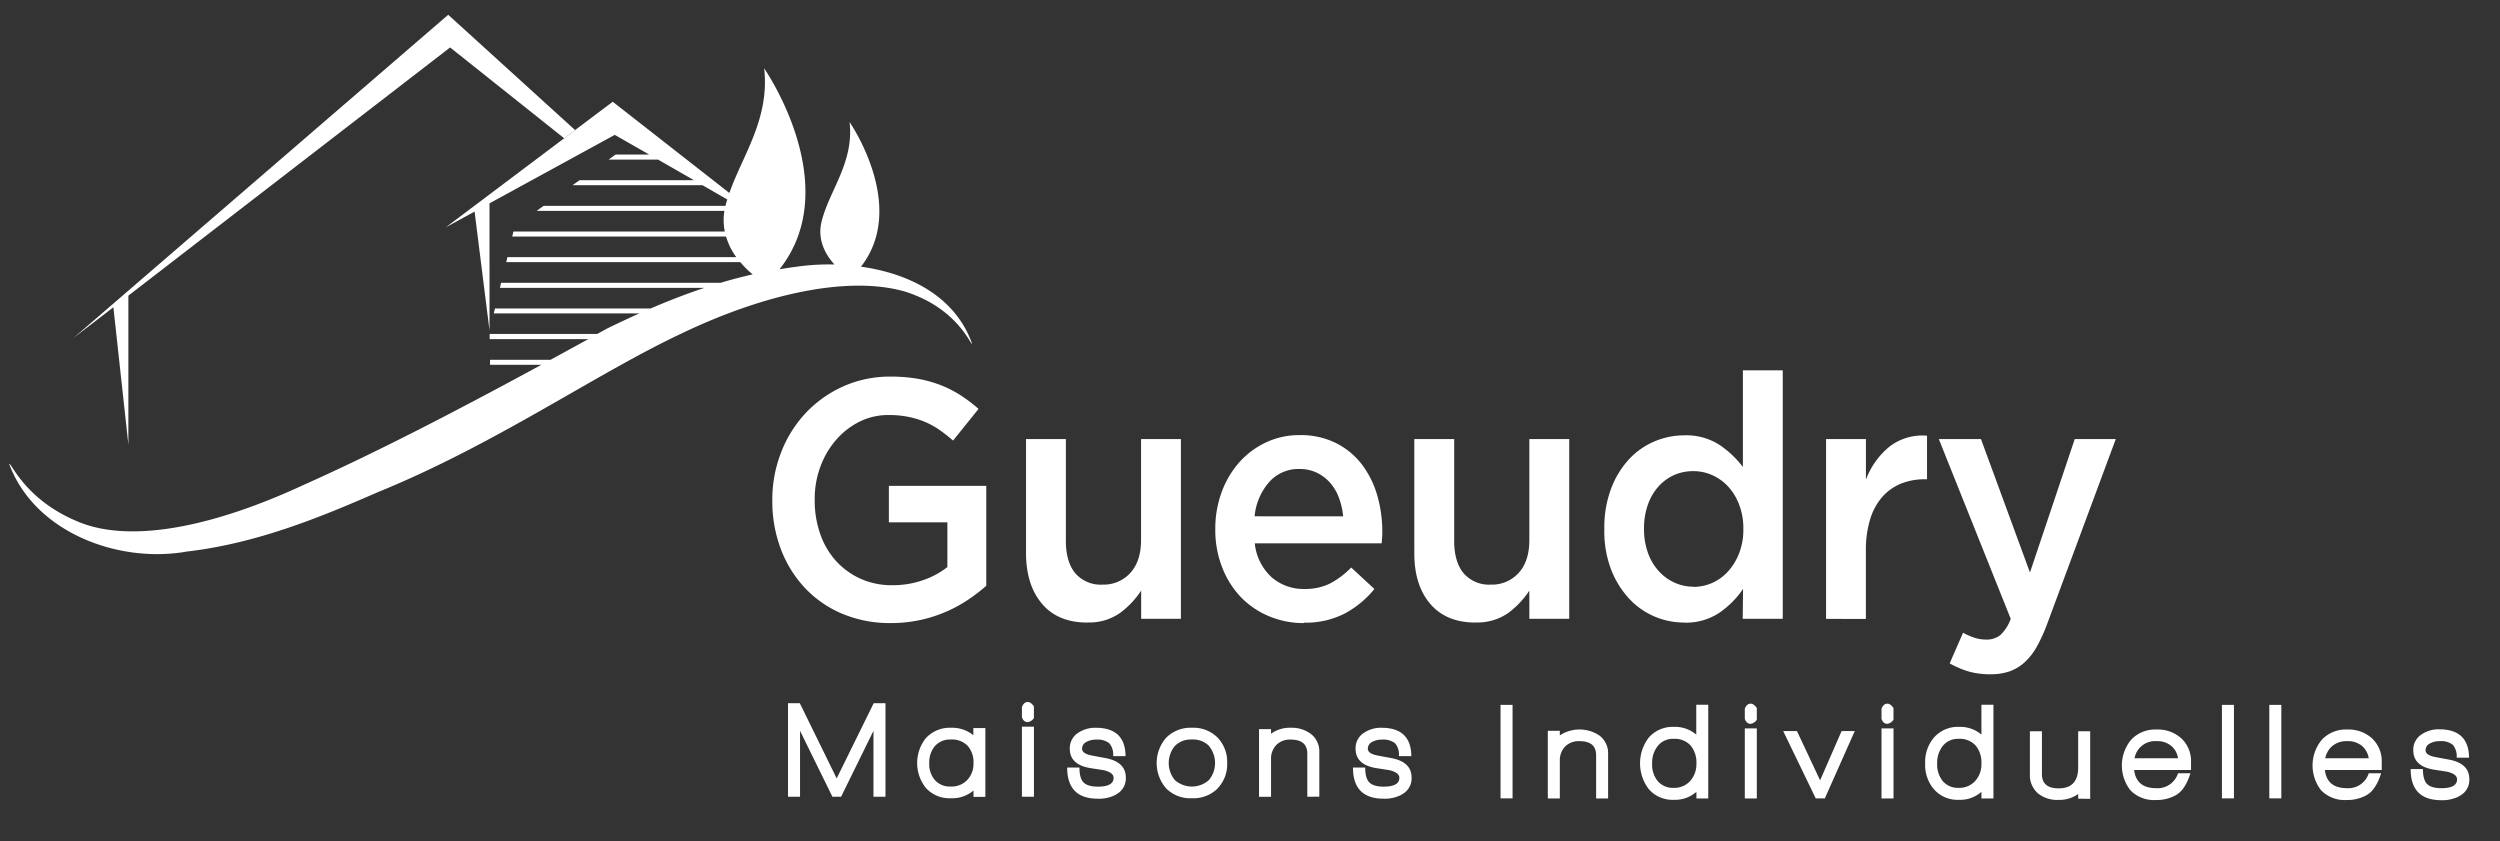
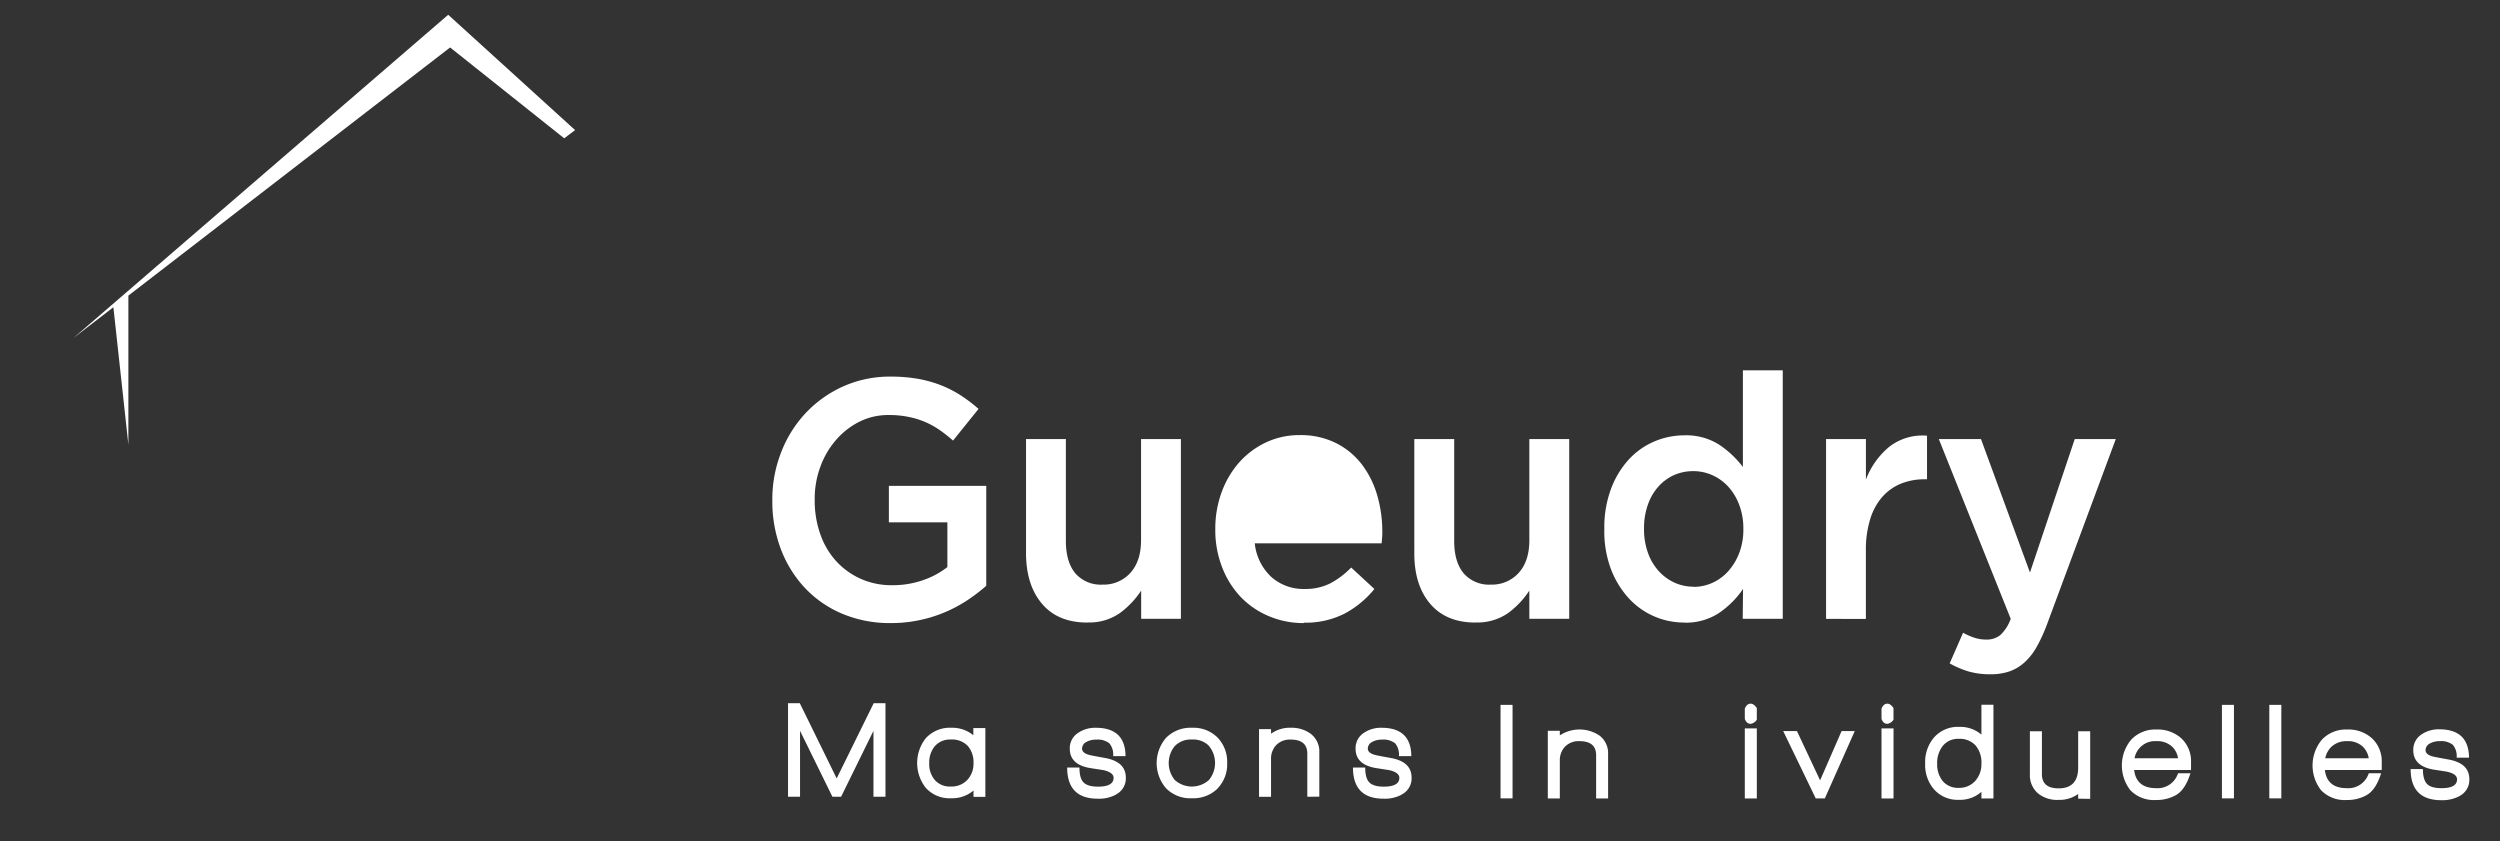
<svg xmlns="http://www.w3.org/2000/svg" id="Calque_1" data-name="Calque 1" width="670.06" height="225.51" viewBox="0 0 670.06 225.51">
  <rect x="0" y="0" width="670.06" height="225.51" fill="#333333" stroke="none" />
  <defs>
    <style>
      .cls-1 {
        fill: #fff;
      }
    </style>
  </defs>
  <g>
    <path class="cls-1" d="M238.77,167a32.9,32.9,0,0,1-13.05-2.51,29.34,29.34,0,0,1-10-6.93,31.42,31.42,0,0,1-6.44-10.41,36.11,36.11,0,0,1-2.28-13v-.19a34.52,34.52,0,0,1,2.35-12.68,32.38,32.38,0,0,1,6.56-10.54,31.54,31.54,0,0,1,10.05-7.16,30.57,30.57,0,0,1,12.75-2.64,41.86,41.86,0,0,1,7.31.59,33,33,0,0,1,6.09,1.69,30.67,30.67,0,0,1,5.3,2.69,39.93,39.93,0,0,1,4.86,3.69l-6.83,8.49a38.69,38.69,0,0,0-3.59-2.83,22.17,22.17,0,0,0-3.86-2.15,23.12,23.12,0,0,0-4.42-1.36,25.63,25.63,0,0,0-5.3-.51A17.2,17.2,0,0,0,230.4,113a20.27,20.27,0,0,0-6.3,4.89,22.81,22.81,0,0,0-4.21,7.17,24.7,24.7,0,0,0-1.53,8.68V134a27,27,0,0,0,1.49,9.14,21,21,0,0,0,4.23,7.22,20,20,0,0,0,6.56,4.75,20.2,20.2,0,0,0,8.51,1.74,24.53,24.53,0,0,0,8.18-1.33,22.41,22.41,0,0,0,6.59-3.53V140H238.24v-9.77h26.1V157a45,45,0,0,1-5,3.83A37,37,0,0,1,238.77,167" />
    <path class="cls-1" d="M291.45,166.86q-7.87,0-12.14-5T275,148.34V117.68h10.68V145c0,3.76.86,6.66,2.56,8.69a9,9,0,0,0,7.25,3,9.62,9.62,0,0,0,7.47-3.14q2.86-3.14,2.87-8.78V117.68h10.68v48.17H305.86V158.3a23.57,23.57,0,0,1-5.68,6,14.3,14.3,0,0,1-8.73,2.53" />
-     <path class="cls-1" d="M349.47,167a23.74,23.74,0,0,1-9.33-1.83,22.51,22.51,0,0,1-7.53-5.1,24,24,0,0,1-5-7.9A27.31,27.31,0,0,1,325.73,142v-.18A28.32,28.32,0,0,1,327.4,132a25,25,0,0,1,4.68-8,22.28,22.28,0,0,1,7.14-5.38,20.86,20.86,0,0,1,9.11-2,21.2,21.2,0,0,1,9.68,2.1,20.11,20.11,0,0,1,6.92,5.65,25.19,25.19,0,0,1,4.16,8.26,34.58,34.58,0,0,1,1.4,9.9c0,.49,0,1-.05,1.51s-.07,1-.13,1.59h-34a14.28,14.28,0,0,0,4.51,9.08,13,13,0,0,0,8.8,3.15,15.06,15.06,0,0,0,6.84-1.46,22.45,22.45,0,0,0,5.69-4.29l6.22,5.75a26.11,26.11,0,0,1-7.93,6.57,23,23,0,0,1-11,2.46M360,138.39a19.92,19.92,0,0,0-1.14-5,13.09,13.09,0,0,0-2.36-4,11.47,11.47,0,0,0-3.55-2.69,10.69,10.69,0,0,0-4.68-1,10.48,10.48,0,0,0-8.11,3.51,16.24,16.24,0,0,0-3.9,9.17Z" />
+     <path class="cls-1" d="M349.47,167a23.74,23.74,0,0,1-9.33-1.83,22.51,22.51,0,0,1-7.53-5.1,24,24,0,0,1-5-7.9A27.31,27.31,0,0,1,325.73,142v-.18A28.32,28.32,0,0,1,327.4,132a25,25,0,0,1,4.68-8,22.28,22.28,0,0,1,7.14-5.38,20.86,20.86,0,0,1,9.11-2,21.2,21.2,0,0,1,9.68,2.1,20.11,20.11,0,0,1,6.92,5.65,25.19,25.19,0,0,1,4.16,8.26,34.58,34.58,0,0,1,1.4,9.9c0,.49,0,1-.05,1.51s-.07,1-.13,1.59h-34a14.28,14.28,0,0,0,4.51,9.08,13,13,0,0,0,8.8,3.15,15.06,15.06,0,0,0,6.84-1.46,22.45,22.45,0,0,0,5.69-4.29l6.22,5.75a26.11,26.11,0,0,1-7.93,6.57,23,23,0,0,1-11,2.46M360,138.39Z" />
    <path class="cls-1" d="M395.49,166.86q-7.86,0-12.14-5t-4.28-13.5V117.68h10.69V145q0,5.64,2.56,8.69a9,9,0,0,0,7.25,3,9.62,9.62,0,0,0,7.47-3.14q2.86-3.14,2.86-8.78V117.68h10.69v48.17H409.9V158.3a23.36,23.36,0,0,1-5.67,6,14.35,14.35,0,0,1-8.74,2.53" />
    <path class="cls-1" d="M451.41,166.86a20.24,20.24,0,0,1-8-1.64,20,20,0,0,1-6.83-4.84,24.48,24.48,0,0,1-4.81-7.85A28.78,28.78,0,0,1,430,141.86v-.18a29.48,29.48,0,0,1,1.8-10.68,24.14,24.14,0,0,1,4.76-7.85,19.85,19.85,0,0,1,6.85-4.83,20.49,20.49,0,0,1,8-1.64,16.45,16.45,0,0,1,9.44,2.55,26.63,26.63,0,0,1,6.29,5.93V99.25h10.68v66.6H467.09l.09-8a24.38,24.38,0,0,1-6.35,6.38,16.07,16.07,0,0,1-9.42,2.65m2.5-9.58a12.38,12.38,0,0,0,5.06-1.09,12.71,12.71,0,0,0,4.28-3.16,15.68,15.68,0,0,0,2.92-4.88,17.26,17.26,0,0,0,1.09-6.29v-.18a17.65,17.65,0,0,0-1.09-6.34,15,15,0,0,0-2.92-4.88,12.84,12.84,0,0,0-4.28-3.11,12.22,12.22,0,0,0-5.06-1.09,12.63,12.63,0,0,0-5.11,1,12.5,12.5,0,0,0-4.23,3.05,14.26,14.26,0,0,0-2.88,4.89,18.57,18.57,0,0,0-1.05,6.43v.18a18.37,18.37,0,0,0,1.05,6.34,14.22,14.22,0,0,0,2.88,4.88,13.1,13.1,0,0,0,4.23,3.11,12.34,12.34,0,0,0,5.11,1.09" />
    <path class="cls-1" d="M489.43,117.68h10.68v10.86a21.14,21.14,0,0,1,6.22-8.76,14.47,14.47,0,0,1,10.16-3v11.68h-.62a16.71,16.71,0,0,0-6.39,1.18,13.46,13.46,0,0,0-5,3.56,16.32,16.32,0,0,0-3.24,6,27.69,27.69,0,0,0-1.14,8.35v18.33H489.43Z" />
    <path class="cls-1" d="M533.48,180.72a20.93,20.93,0,0,1-5.92-.77,25.05,25.05,0,0,1-5-2.15l3.59-8.21a17,17,0,0,0,3,1.32,10.07,10.07,0,0,0,3.2.51,5.84,5.84,0,0,0,3.76-1.19,10.85,10.85,0,0,0,2.81-4.38l-19.27-48.17h11.3l13.13,35.77,12-35.77h11l-18.39,49.54a43,43,0,0,1-2.89,6.3,16.52,16.52,0,0,1-3.33,4.15,12,12,0,0,1-4,2.32,15.69,15.69,0,0,1-5,.73" />
    <polygon class="cls-1" points="234.11 213.55 234.11 195.88 225.43 213.55 223.11 213.55 214.43 195.88 214.43 213.55 211.21 213.55 211.21 188.48 214.37 188.48 224.25 208.63 234.17 188.48 237.33 188.48 237.33 213.55 234.11 213.55" />
    <path class="cls-1" d="M260.92,213.58v-1.7a8.81,8.81,0,0,1-6.06,2.07,8.55,8.55,0,0,1-6.71-2.77,10.71,10.71,0,0,1,0-13.34,8.71,8.71,0,0,1,6.8-2.78,8.9,8.9,0,0,1,5.93,2v-1.92h3.22v18.44Zm-1.55-13.67a5.84,5.84,0,0,0-4.54-1.7,5.36,5.36,0,0,0-4.33,1.85,6.81,6.81,0,0,0-1.44,4.5A6.55,6.55,0,0,0,250.5,209a5.37,5.37,0,0,0,4.33,1.81,5.77,5.77,0,0,0,4.43-1.77,6.3,6.3,0,0,0,1.66-4.48,6.6,6.6,0,0,0-1.55-4.65" />
-     <path class="cls-1" d="M275.44,193.55c-.72,0-1.23-.44-1.54-1.33v-2.74c.37-.89.89-1.33,1.54-1.33s1.07.38,1.67,1.15v3.14a2.33,2.33,0,0,1-1.67,1.11m-1.54,1.22h3.22v18.77H273.9Z" />
    <path class="cls-1" d="M299.07,213a9.7,9.7,0,0,1-4.83,1.07q-8.21,0-8.21-8.36h3.29c0,1.93.36,3.26,1.1,4s2,1.13,3.86,1.13q4.19,0,4.19-2.37c0-.95-.92-1.65-2.75-2.06l-3.36-.52q-5.62-.88-5.63-5.21a4.86,4.86,0,0,1,2.35-4.33,8.13,8.13,0,0,1,4.59-1.29q7.95,0,8,7.61h-3.32a4.73,4.73,0,0,0-1-3.43,5,5,0,0,0-3.51-1,5.18,5.18,0,0,0-2.75.67,2,2,0,0,0-1.07,1.74c0,.91.88,1.53,2.65,1.85.58.12,1.75.34,3.52.66q5.56,1,5.56,5.28a4.83,4.83,0,0,1-2.68,4.52" />
    <path class="cls-1" d="M326.36,211.33a9.27,9.27,0,0,1-6.91,2.62,9.12,9.12,0,0,1-6.87-2.62,10.32,10.32,0,0,1,0-13.62,9.22,9.22,0,0,1,6.91-2.65,9.11,9.11,0,0,1,6.87,2.65,9.4,9.4,0,0,1,2.55,6.82,9.29,9.29,0,0,1-2.58,6.8m-2.27-11.4a6,6,0,0,0-4.61-1.72,6,6,0,0,0-4.57,1.74,7.18,7.18,0,0,0,0,9.12,6.87,6.87,0,0,0,9.14,0,7.17,7.17,0,0,0,0-9.14" />
    <path class="cls-1" d="M350.39,213.55V202q0-3.76-4.42-3.77a5.12,5.12,0,0,0-3.91,1.46,5.3,5.3,0,0,0-1.39,3.82v10.06h-3.22V195.43h3.22v1.23a8.5,8.5,0,0,1,5.26-1.6,8.59,8.59,0,0,1,5.3,1.56,5.92,5.92,0,0,1,2.38,5v11.9Z" />
    <path class="cls-1" d="M375.66,213a9.69,9.69,0,0,1-4.82,1.07q-8.22,0-8.21-8.36h3.28c0,1.93.37,3.26,1.11,4s2,1.13,3.85,1.13q4.19,0,4.19-2.37c0-.95-.92-1.65-2.75-2.06l-3.35-.52q-5.62-.88-5.63-5.21a4.86,4.86,0,0,1,2.34-4.33,8.14,8.14,0,0,1,4.6-1.29q7.94,0,8,7.61h-3.33a4.73,4.73,0,0,0-1-3.43,5,5,0,0,0-3.51-1,5.21,5.21,0,0,0-2.75.67,2,2,0,0,0-1.07,1.74c0,.91.88,1.53,2.65,1.85.58.12,1.76.34,3.52.66q5.57,1,5.56,5.28a4.83,4.83,0,0,1-2.68,4.52" />
    <rect class="cls-1" x="402.18" y="188.92" width="3.22" height="25.06" />
    <path class="cls-1" d="M427.8,214V202.42q0-3.76-4.43-3.77a5.08,5.08,0,0,0-3.9,1.46,5.3,5.3,0,0,0-1.4,3.82V214h-3.22V195.87h3.22v1.23a9.61,9.61,0,0,1,10.56,0,5.89,5.89,0,0,1,2.38,5V214Z" />
-     <path class="cls-1" d="M454.68,214v-1.77a8.66,8.66,0,0,1-6.07,2.14,8.42,8.42,0,0,1-6.71-2.88,11.37,11.37,0,0,1,0-13.79,8.5,8.5,0,0,1,6.8-2.88,8.74,8.74,0,0,1,5.94,2.07v-8h3.21V214Zm-1.56-14.19a5.73,5.73,0,0,0-4.54-1.78,5.18,5.18,0,0,0-4.24,1.87,7.26,7.26,0,0,0-1.53,4.75,7,7,0,0,0,1.44,4.63,5.3,5.3,0,0,0,4.33,1.88,5.69,5.69,0,0,0,4.44-1.85,6.73,6.73,0,0,0,1.66-4.66,7.08,7.08,0,0,0-1.56-4.84" />
    <path class="cls-1" d="M469.19,194c-.71,0-1.23-.44-1.54-1.33v-2.74c.38-.89.89-1.33,1.54-1.33s1.08.39,1.68,1.15v3.14a2.33,2.33,0,0,1-1.68,1.11m-1.54,1.22h3.22V214h-3.22Z" />
    <polygon class="cls-1" points="489.1 213.99 486.66 213.99 477.94 195.95 481.63 195.95 487.83 209.15 493.59 195.95 497.12 195.95 489.1 213.99" />
    <path class="cls-1" d="M505.83,194c-.72,0-1.23-.44-1.54-1.33v-2.74c.38-.89.89-1.33,1.54-1.33s1.08.39,1.67,1.15v3.14a2.31,2.31,0,0,1-1.67,1.11m-1.54,1.22h3.22V214h-3.22Z" />
    <path class="cls-1" d="M531.07,214v-1.77a8.64,8.64,0,0,1-6.07,2.14,8.39,8.39,0,0,1-6.7-2.88,10,10,0,0,1-2.31-6.84,10.15,10.15,0,0,1,2.34-6.95,8.53,8.53,0,0,1,6.81-2.88,8.73,8.73,0,0,1,5.93,2.07v-8h3.22V214Zm-1.56-14.19a5.73,5.73,0,0,0-4.54-1.78,5.18,5.18,0,0,0-4.24,1.87,7.26,7.26,0,0,0-1.52,4.75,7.1,7.1,0,0,0,1.43,4.63,5.3,5.3,0,0,0,4.33,1.88,5.69,5.69,0,0,0,4.44-1.85,6.68,6.68,0,0,0,1.66-4.66,7.08,7.08,0,0,0-1.56-4.84" />
    <path class="cls-1" d="M557,214.06v-1.25a8.64,8.64,0,0,1-5.26,1.58,8.22,8.22,0,0,1-5.46-1.7,6.44,6.44,0,0,1-2.22-5.25V196h3.22v11.46q0,3.84,4.46,3.84,5.26,0,5.26-5.58V196h3.22v18.11Z" />
    <path class="cls-1" d="M572,206.37c.39,3.25,2.35,4.88,5.91,4.88a5.74,5.74,0,0,0,5.86-4h3.32c-.94,3-2.27,5-4,5.92a10.58,10.58,0,0,1-5.26,1.25,8.77,8.77,0,0,1-6.84-2.62,10.8,10.8,0,0,1,.24-13.57,8.83,8.83,0,0,1,6.77-2.7,9.38,9.38,0,0,1,6.7,2.41,8.41,8.41,0,0,1,2.55,6.43v2Zm10.3-6.13a5.7,5.7,0,0,0-4.29-1.59,5.57,5.57,0,0,0-5.9,4.58h11.66a5.54,5.54,0,0,0-1.47-3" />
    <rect class="cls-1" x="595.53" y="188.92" width="3.22" height="25.06" />
    <rect class="cls-1" x="608.23" y="188.92" width="3.22" height="25.06" />
    <path class="cls-1" d="M623.12,206.37c.38,3.25,2.34,4.88,5.9,4.88a5.73,5.73,0,0,0,5.86-4h3.32c-.94,3-2.27,5-4,5.92a10.55,10.55,0,0,1-5.26,1.25,8.77,8.77,0,0,1-6.84-2.62,10.8,10.8,0,0,1,.24-13.57,8.83,8.83,0,0,1,6.77-2.7,9.38,9.38,0,0,1,6.7,2.41,8.41,8.41,0,0,1,2.55,6.43v2Zm10.29-6.13a5.7,5.7,0,0,0-4.29-1.59,5.83,5.83,0,0,0-4.33,1.59,5.89,5.89,0,0,0-1.57,3h11.66a5.54,5.54,0,0,0-1.47-3" />
    <path class="cls-1" d="M659.15,213.4a9.69,9.69,0,0,1-4.82,1.07q-8.22,0-8.22-8.35h3.29c0,1.92.37,3.25,1.11,4s2,1.13,3.85,1.13q4.18,0,4.19-2.36c0-1-.92-1.66-2.75-2.07l-3.35-.52q-5.62-.88-5.63-5.21a4.86,4.86,0,0,1,2.34-4.33,8.14,8.14,0,0,1,4.6-1.29q7.93,0,8,7.61h-3.32a4.73,4.73,0,0,0-1-3.43,5,5,0,0,0-3.51-1,5.21,5.21,0,0,0-2.75.67,2,2,0,0,0-1.07,1.74c0,.91.88,1.53,2.65,1.85.58.12,1.76.34,3.52.66q5.57,1,5.56,5.29a4.83,4.83,0,0,1-2.68,4.51" />
  </g>
  <g>
    <polygon class="cls-1" points="34.41 119.19 34.41 79.23 120.64 12.72 151.22 37.07 154.14 34.87 120.13 3.96 19.72 90.56 30.39 82.35 34.41 119.19" />
-     <path class="cls-1" d="M230.77,71.46c12.64-16.17-3.07-38.76-3.07-38.76,1.26,10.81-5.4,18.3-7.48,26.62-1.3,5.19,1.31,9.25,3.44,11.57a62.09,62.09,0,0,0-10.33.62c-1.48.18-2.94.42-4.4.66,17.75-22.43-4.12-53.86-4.12-53.86,1.55,13.46-5.73,23.2-9.32,33.41L164.23,27.27,119.5,60.92l7.7-4.21,4,31.87V54.5l33.57-18.35L174,41.42h-9l-1.88,1.35h13.25L186,48.3H155.33l-1.87,1.34h34.83l6.63,3.82c-.17.57-.34,1.14-.48,1.71H145.72l-1.88,1.35h50.32a15.21,15.21,0,0,0,.1,5.53H137.61l-.32,1.34h57.3a18.35,18.35,0,0,0,2.75,5.53H136l-.32,1.34h62.74a24.63,24.63,0,0,0,3.31,3.28c-2.91.66-5.78,1.42-8.61,2.26H134.3L134,77.15h54.8c-4.93,1.64-9.73,3.51-14.41,5.53H132.66L132.34,84h39c-2.88,1.3-5.73,2.65-8.52,4l-2.73,1.5H131.24V90.9h26.43l-10.12,5.54H131.34v1.34h13.75C122.1,110.26,101,121.21,81.31,130c-23.92,11.1-46.37,15.83-60.58,9.74C6.5,133.82,2.91,123.64,2.47,124.37c6.81,18.35,29.28,26.71,47.59,23.46,18.66-2.17,35.57-9.08,51.14-15.89,31.73-12.91,58.11-31.55,81.43-42.54C206.12,78.15,228.08,74,242.49,78.13c14.29,4.46,17.78,14.69,18.05,14-4.47-12.69-16.85-18.85-29.77-20.65" />
  </g>
</svg>